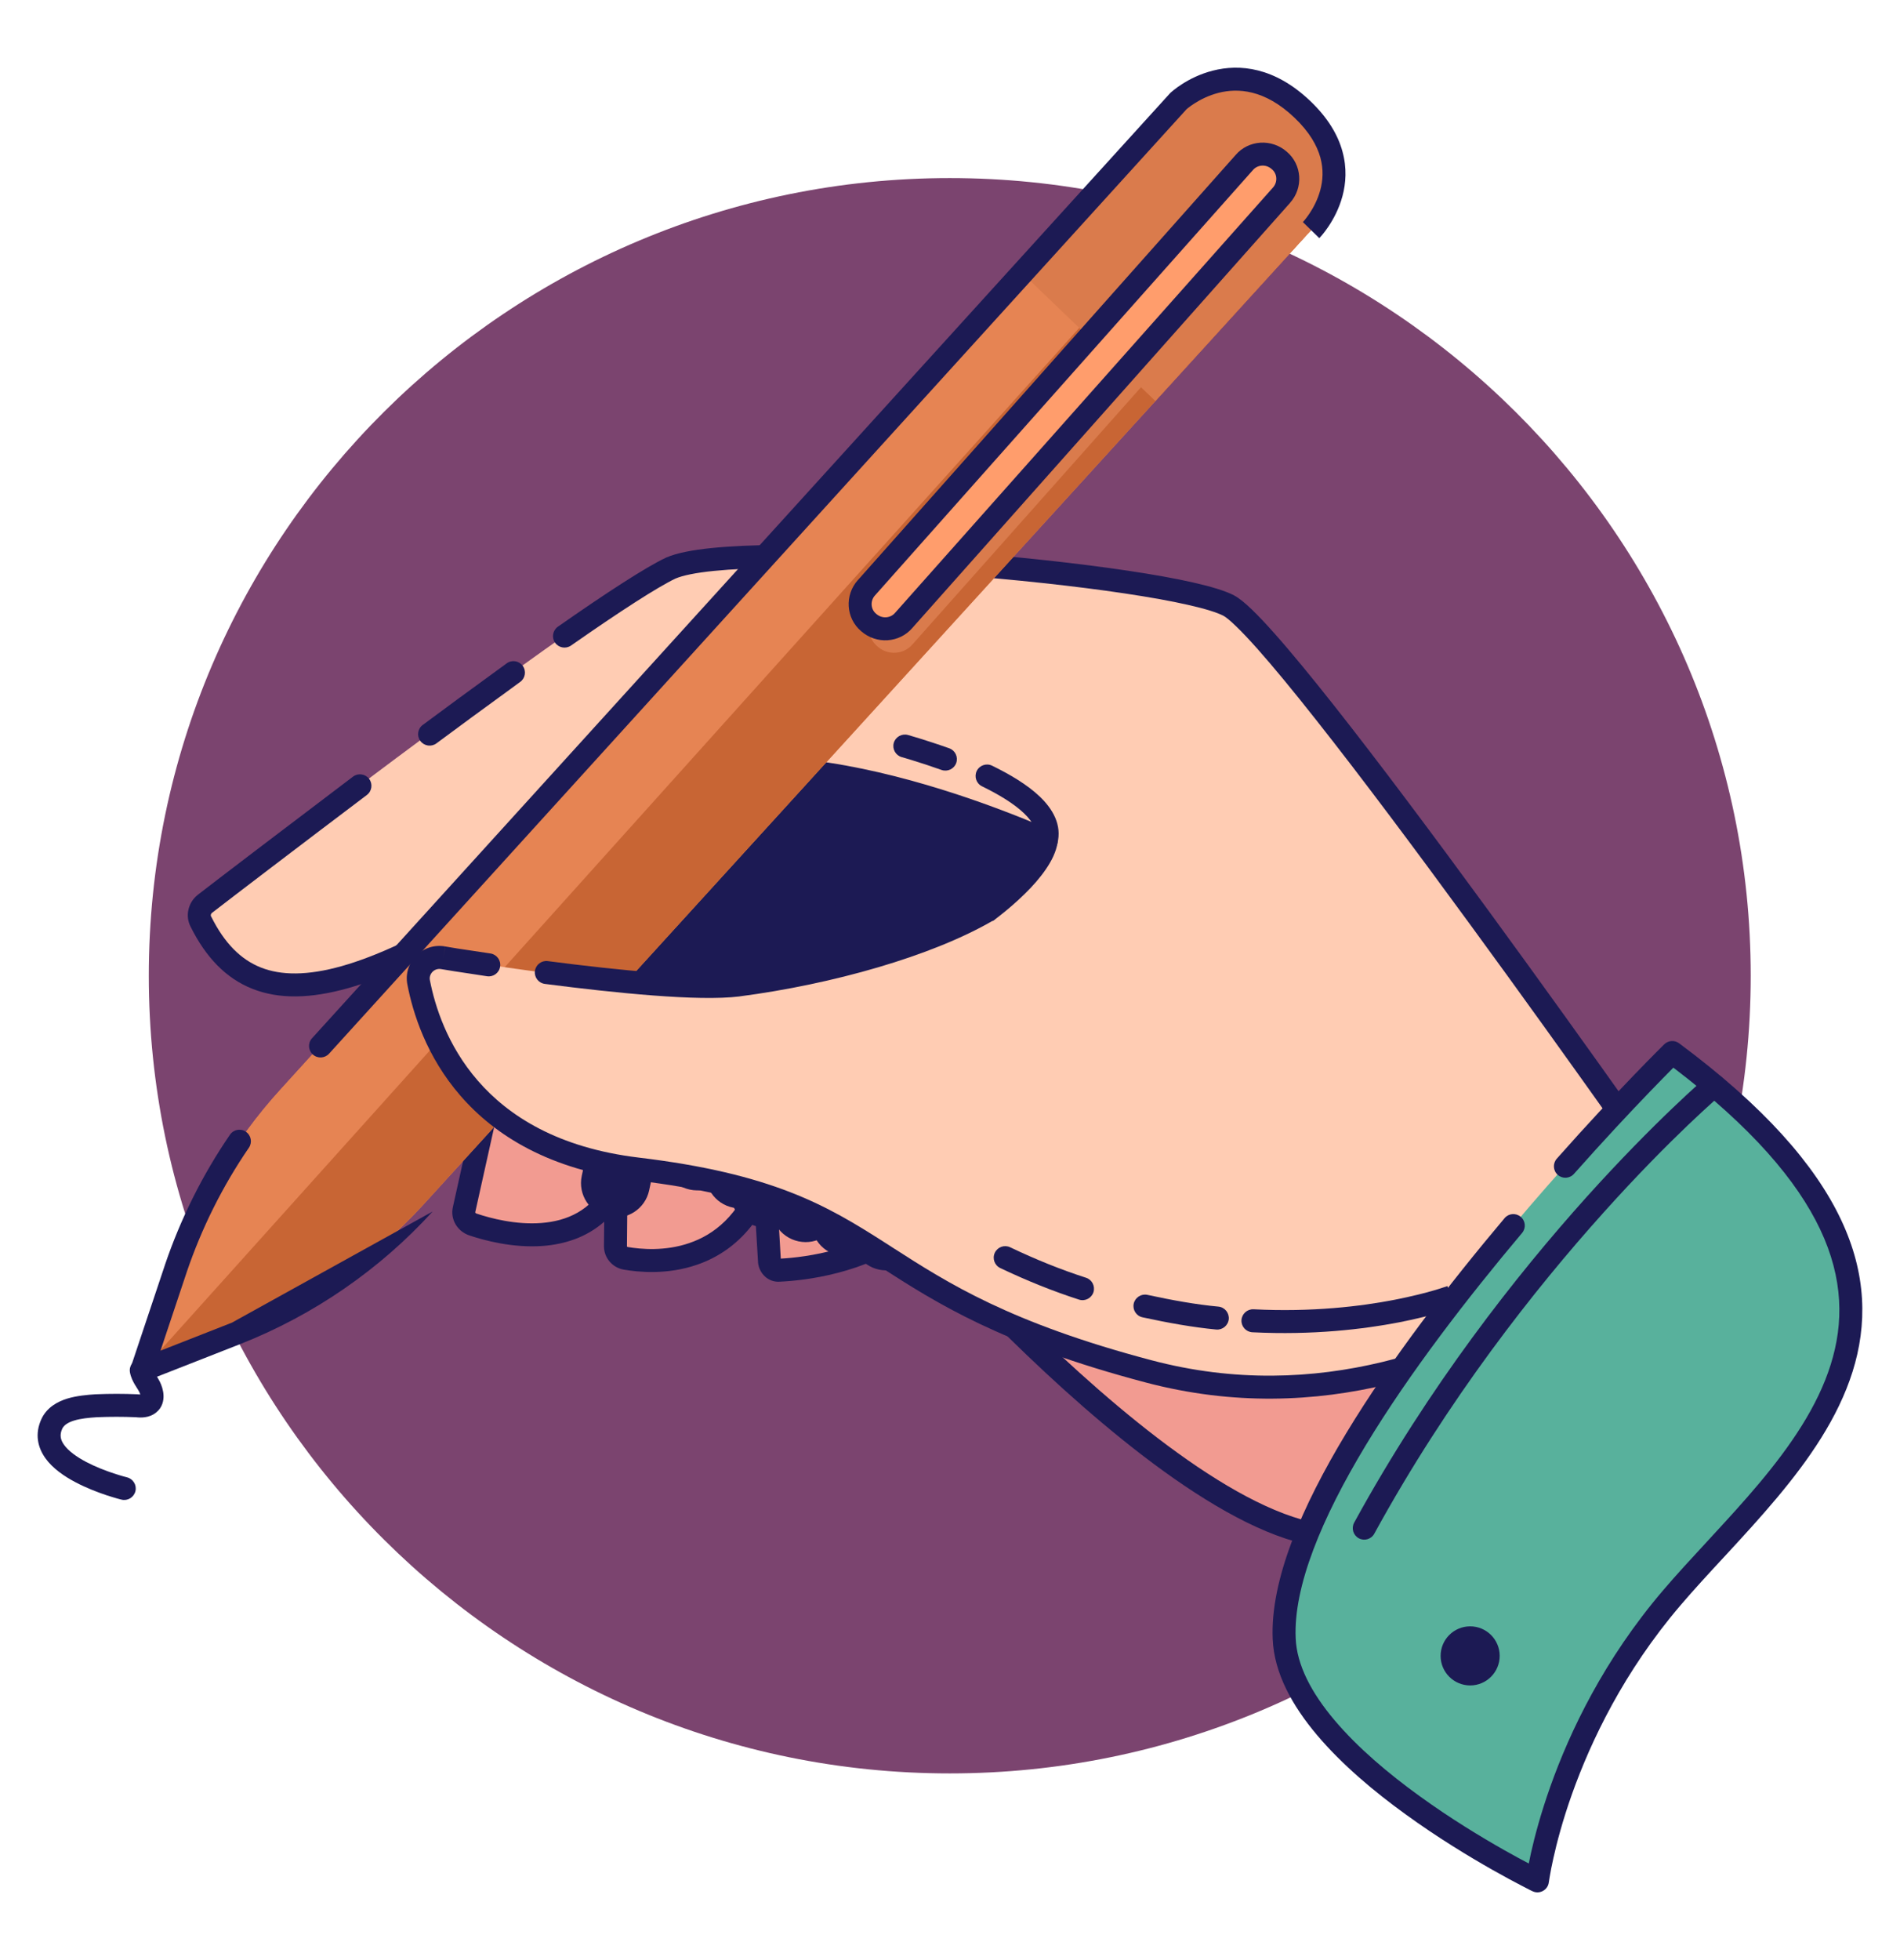
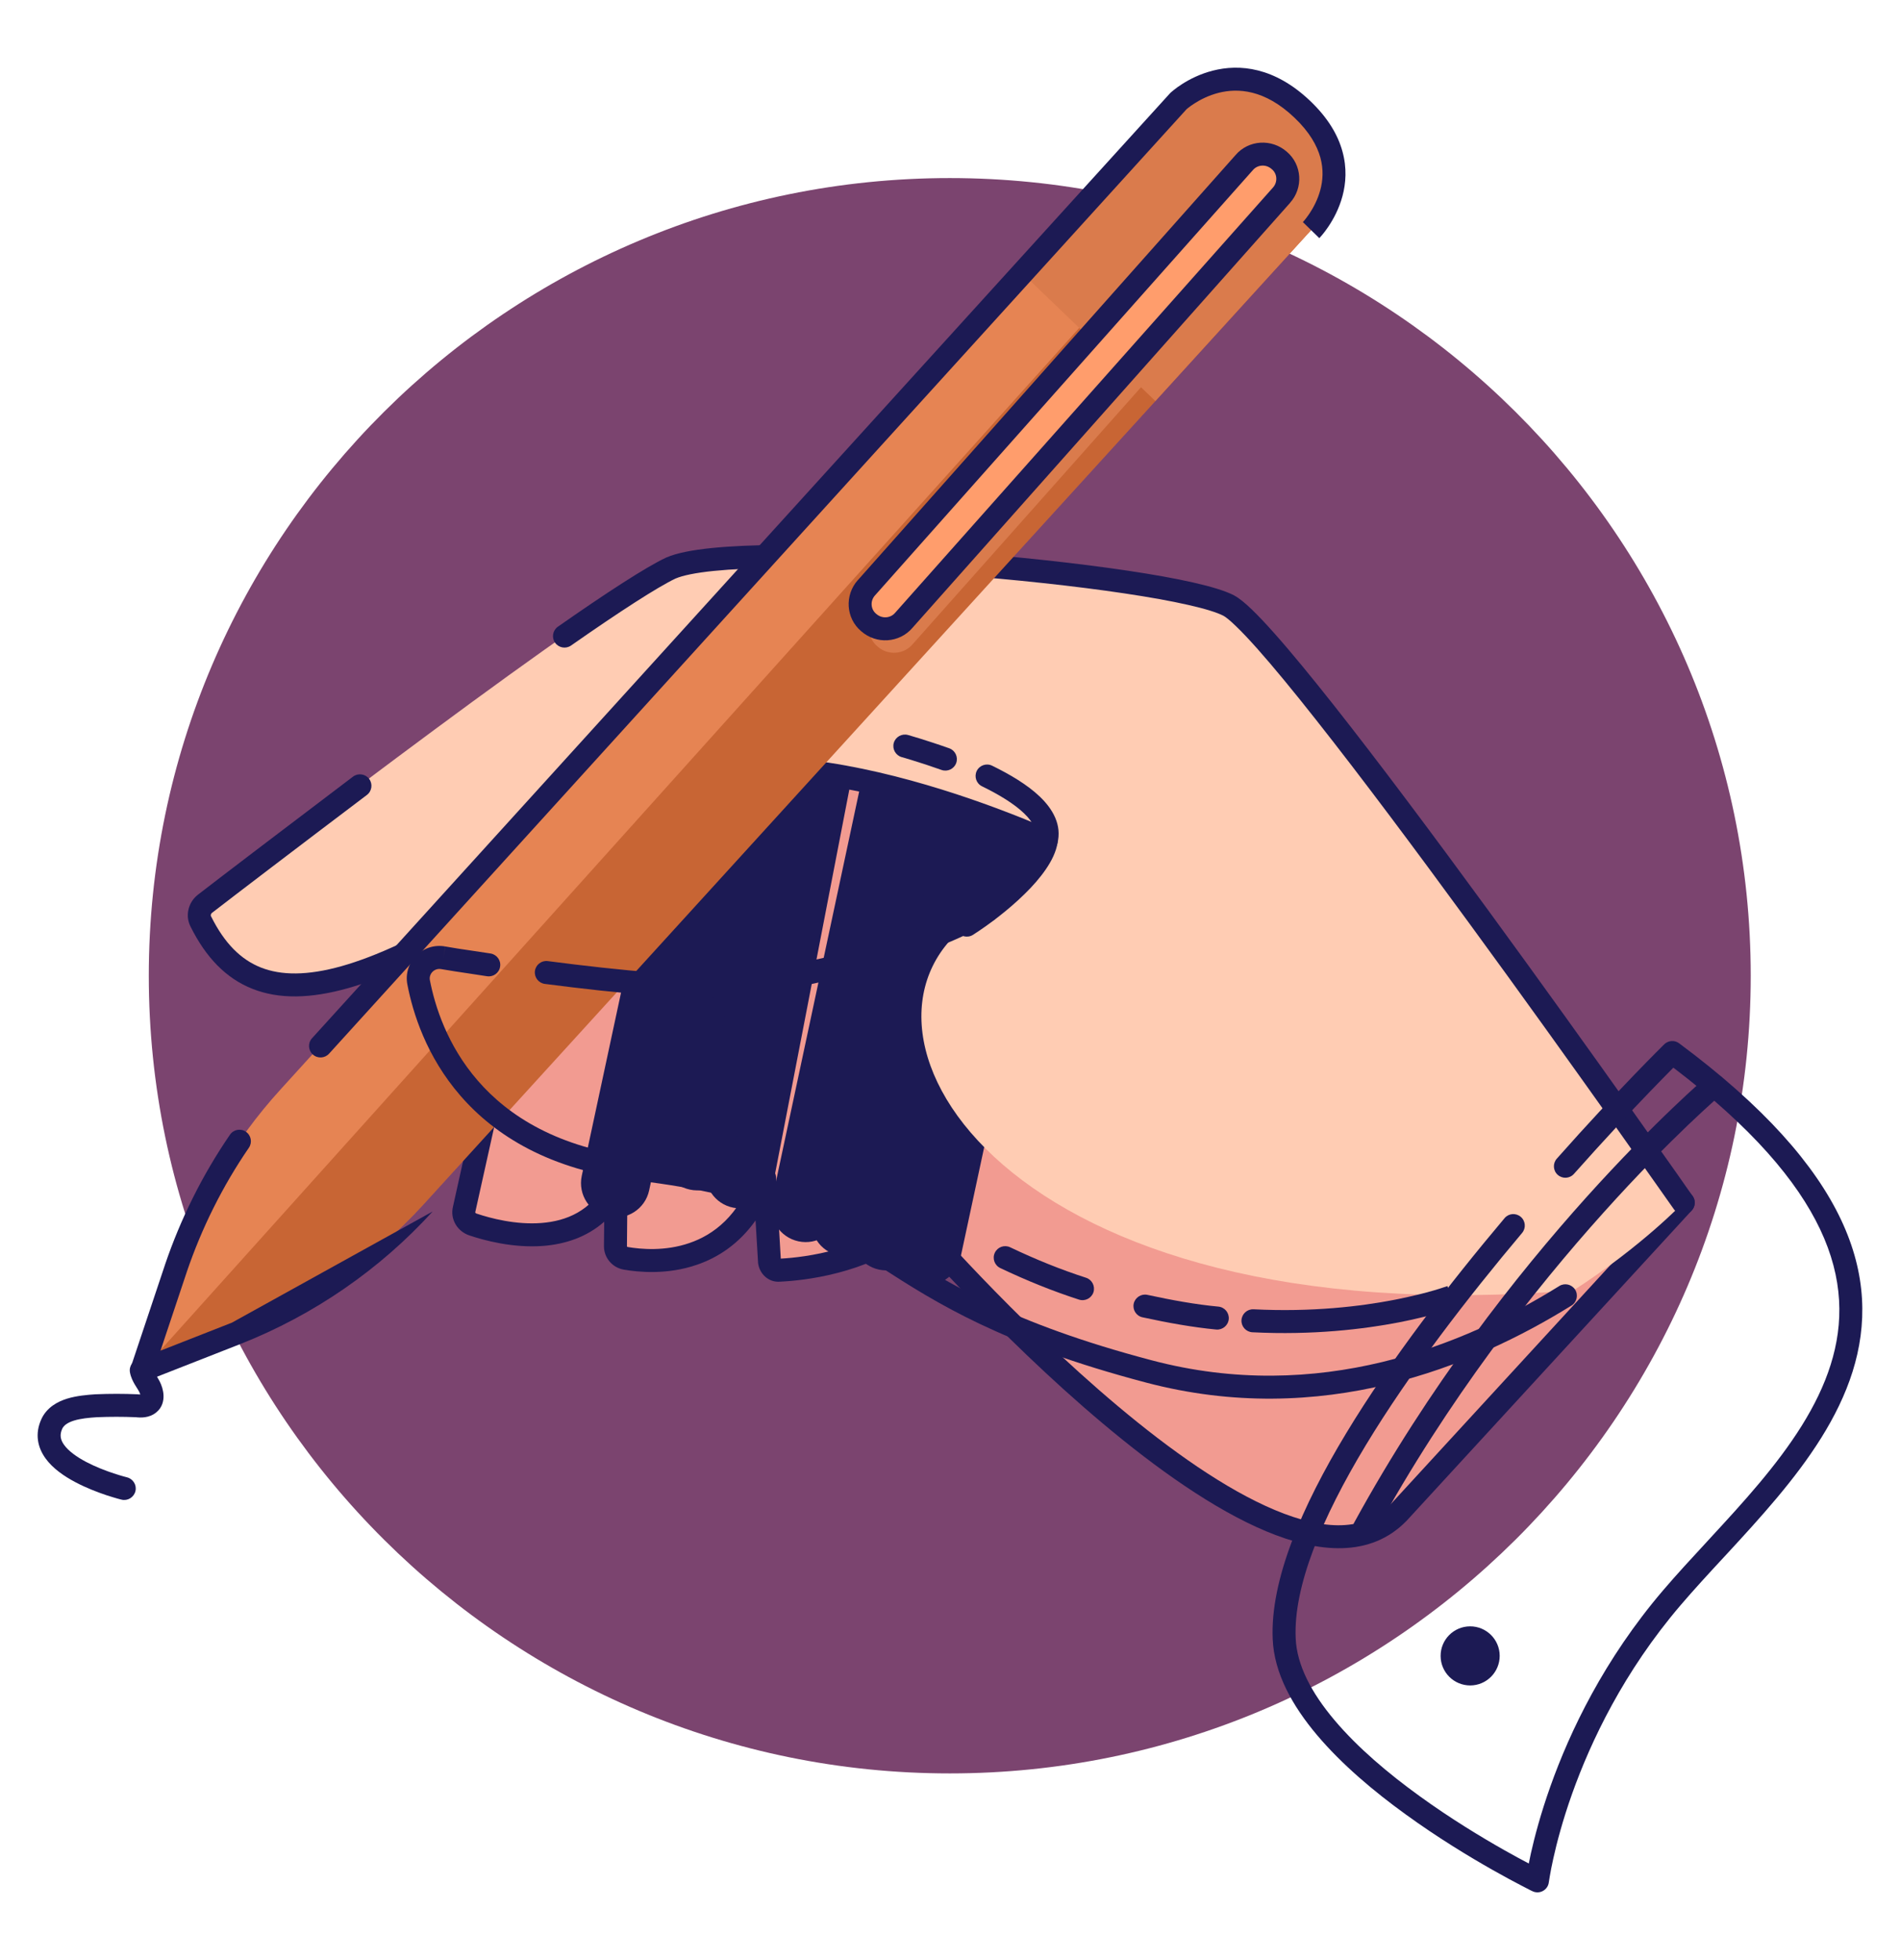
<svg xmlns="http://www.w3.org/2000/svg" width="32" height="33" viewBox="0 0 32 33" fill="none">
  <path d="M2.506 16.428C2.506 9.011 8.579 2.998 15.996 2.998C23.413 2.998 29.486 9.011 29.486 16.428C29.486 23.845 23.413 29.857 15.996 29.857C8.579 29.857 2.506 23.845 2.506 16.428Z" fill="#7B446F" />
  <path d="M28.35 20.249L27.62 19.433L20.456 10.756L11.75 11.058L8.906 15.457L7.817 20.359C7.789 20.469 7.854 20.579 7.965 20.616C8.454 20.78 9.793 21.101 10.374 20.002L10.365 20.982C10.365 21.083 10.439 21.165 10.531 21.184C11.002 21.266 12.332 21.358 12.876 19.828L12.959 21.239C12.969 21.33 13.042 21.394 13.126 21.385C13.532 21.367 14.63 21.248 15.406 20.57C15.406 20.57 21.471 27.598 23.549 25.472L28.35 20.249Z" fill="#F29B91" />
-   <path fill-rule="evenodd" clip-rule="evenodd" d="M14.549 12.332C14.235 12.265 13.927 12.465 13.86 12.778L12.318 19.962C12.251 20.275 12.45 20.584 12.763 20.651C13.077 20.718 13.385 20.519 13.452 20.205L14.994 13.021C15.061 12.708 14.862 12.4 14.549 12.332Z" fill="#1C1A54" />
  <path fill-rule="evenodd" clip-rule="evenodd" d="M13.883 12.413C13.569 12.352 13.264 12.558 13.204 12.873L11.893 19.653C11.832 19.968 12.037 20.272 12.352 20.333C12.667 20.394 12.971 20.188 13.032 19.874L14.343 13.093C14.404 12.778 14.198 12.474 13.883 12.413Z" fill="#1C1A54" />
  <path fill-rule="evenodd" clip-rule="evenodd" d="M13.238 12.489C12.925 12.421 12.616 12.621 12.549 12.934L11.173 19.339C11.106 19.652 11.305 19.961 11.619 20.028C11.932 20.096 12.241 19.896 12.308 19.583L13.683 13.178C13.751 12.864 13.551 12.556 13.238 12.489Z" fill="#1C1A54" />
  <path fill-rule="evenodd" clip-rule="evenodd" d="M12.582 12.562C12.269 12.495 11.961 12.694 11.894 13.008L10.573 19.184C10.507 19.497 10.706 19.805 11.02 19.872C11.333 19.939 11.641 19.74 11.708 19.426L13.028 13.25C13.095 12.937 12.896 12.629 12.582 12.562Z" fill="#1C1A54" />
  <path fill-rule="evenodd" clip-rule="evenodd" d="M11.927 12.635C11.614 12.568 11.306 12.767 11.238 13.081L9.798 19.797C9.731 20.111 9.931 20.419 10.244 20.486C10.557 20.553 10.866 20.354 10.933 20.041L12.373 13.324C12.44 13.011 12.241 12.702 11.927 12.635Z" fill="#1C1A54" />
  <path fill-rule="evenodd" clip-rule="evenodd" d="M15.222 12.58C14.909 12.513 14.601 12.713 14.534 13.027L13.001 20.211C12.934 20.524 13.134 20.832 13.448 20.899C13.761 20.966 14.069 20.766 14.136 20.453L15.669 13.269C15.735 12.955 15.536 12.647 15.222 12.58Z" fill="#1C1A54" />
  <path fill-rule="evenodd" clip-rule="evenodd" d="M15.907 12.818C15.594 12.751 15.285 12.95 15.218 13.263L13.676 20.447C13.609 20.761 13.808 21.069 14.122 21.136C14.435 21.203 14.743 21.004 14.811 20.691L16.352 13.507C16.42 13.193 16.22 12.885 15.907 12.818Z" fill="#1C1A54" />
  <path fill-rule="evenodd" clip-rule="evenodd" d="M16.59 13.066C16.276 12.998 15.968 13.198 15.901 13.511L14.359 20.686C14.291 20.999 14.491 21.308 14.804 21.375C15.117 21.442 15.426 21.243 15.493 20.93L17.035 13.755C17.102 13.442 16.903 13.133 16.59 13.066Z" fill="#1C1A54" />
  <path fill-rule="evenodd" clip-rule="evenodd" d="M17.272 13.304C16.959 13.237 16.65 13.436 16.583 13.75L15.041 20.934C14.974 21.247 15.174 21.555 15.487 21.623C15.8 21.69 16.109 21.49 16.176 21.177L17.718 13.993C17.785 13.68 17.585 13.371 17.272 13.304Z" fill="#1C1A54" />
  <path fill-rule="evenodd" clip-rule="evenodd" d="M20.605 10.633C20.567 10.586 20.51 10.56 20.45 10.563L11.743 10.865C11.68 10.867 11.622 10.9 11.588 10.953L8.744 15.352C8.732 15.371 8.723 15.392 8.718 15.415L7.629 20.315C7.577 20.529 7.706 20.733 7.904 20.799C8.158 20.885 8.644 21.015 9.15 20.976C9.503 20.948 9.872 20.837 10.176 20.569L10.172 20.982C10.172 21.18 10.316 21.338 10.494 21.373L10.498 21.374C10.748 21.418 11.236 21.467 11.739 21.293C12.092 21.172 12.444 20.944 12.725 20.548L12.767 21.25C12.767 21.253 12.767 21.255 12.767 21.258C12.786 21.439 12.939 21.596 13.14 21.578C13.534 21.56 14.575 21.45 15.384 20.837C15.423 20.881 15.471 20.935 15.527 20.997C15.698 21.186 15.945 21.454 16.247 21.769C16.851 22.397 17.679 23.215 18.574 23.966C19.467 24.716 20.438 25.41 21.326 25.781C22.205 26.149 23.081 26.228 23.687 25.607L23.691 25.603L28.492 20.38C28.559 20.307 28.56 20.194 28.494 20.12L27.767 19.307L20.605 10.633ZM15.406 20.57L15.553 20.443C15.519 20.404 15.471 20.38 15.42 20.377C15.368 20.373 15.318 20.39 15.279 20.424C14.575 21.04 13.57 21.167 13.15 21.19L13.07 19.816C13.064 19.724 12.995 19.649 12.904 19.636C12.813 19.623 12.725 19.676 12.694 19.763C12.442 20.472 12.018 20.788 11.613 20.927C11.201 21.07 10.79 21.032 10.569 20.994C10.567 20.993 10.564 20.992 10.562 20.989C10.559 20.986 10.559 20.984 10.559 20.982C10.559 20.982 10.559 20.983 10.559 20.982L10.568 20.003C10.569 19.914 10.508 19.836 10.422 19.814C10.335 19.792 10.245 19.832 10.204 19.911C9.952 20.387 9.543 20.557 9.12 20.59C8.689 20.624 8.261 20.511 8.027 20.432L8.026 20.432C8.015 20.428 8.009 20.422 8.006 20.418C8.004 20.414 8.004 20.41 8.005 20.406L8.006 20.401L9.088 15.533L11.858 11.248L20.368 10.953L27.471 19.557C27.473 19.559 27.475 19.561 27.476 19.562L28.089 20.247L23.409 25.339C22.977 25.779 22.316 25.776 21.475 25.424C20.642 25.076 19.707 24.412 18.823 23.67C17.942 22.93 17.124 22.124 16.526 21.501C16.227 21.189 15.983 20.925 15.814 20.738C15.73 20.645 15.664 20.571 15.62 20.52C15.598 20.495 15.581 20.476 15.569 20.463L15.557 20.448L15.553 20.443C15.553 20.443 15.553 20.443 15.406 20.57Z" fill="#1C1A54" />
  <path d="M3.376 15.52C3.321 15.419 3.348 15.291 3.441 15.218C4.447 14.439 10.143 10.068 11.297 9.564C12.488 9.042 19.69 9.665 20.696 10.196C21.702 10.746 28.35 20.248 28.35 20.248C28.35 20.248 27.666 20.972 26.503 21.724C16.846 22.512 13.938 17.353 16.292 15.566C16.809 15.236 17.557 14.613 17.631 14.146C17.631 14.146 12.931 11.992 10.983 13.422C6.358 16.803 4.336 17.417 3.376 15.52Z" fill="#FFCCB3" />
  <path fill-rule="evenodd" clip-rule="evenodd" d="M11.983 9.227C11.668 9.259 11.399 9.309 11.22 9.387L11.216 9.389C10.884 9.544 10.205 9.985 9.396 10.551C9.309 10.612 9.287 10.733 9.348 10.82C9.41 10.908 9.53 10.929 9.618 10.868C10.432 10.299 11.081 9.88 11.378 9.74C11.497 9.689 11.713 9.643 12.022 9.612C12.327 9.581 12.703 9.565 13.129 9.561C13.98 9.555 15.018 9.6 16.052 9.678C17.086 9.756 18.113 9.867 18.942 9.991C19.357 10.053 19.721 10.118 20.01 10.184C20.304 10.25 20.503 10.314 20.605 10.367C20.644 10.388 20.713 10.442 20.814 10.54C20.913 10.634 21.032 10.761 21.17 10.915C21.444 11.223 21.784 11.636 22.165 12.119C22.928 13.084 23.851 14.321 24.744 15.543C25.638 16.764 26.499 17.968 27.138 18.867C27.457 19.317 27.721 19.69 27.904 19.951C27.996 20.081 28.068 20.183 28.117 20.253L28.192 20.359C28.192 20.359 28.192 20.359 28.329 20.263L28.192 20.359C28.253 20.447 28.373 20.468 28.461 20.407C28.548 20.346 28.57 20.225 28.509 20.138L28.37 20.235C28.509 20.138 28.509 20.138 28.509 20.138L28.433 20.031C28.384 19.961 28.313 19.858 28.221 19.728C28.037 19.467 27.773 19.093 27.453 18.643C26.814 17.743 25.951 16.538 25.057 15.315C24.163 14.092 23.236 12.85 22.469 11.879C22.085 11.394 21.741 10.974 21.459 10.658C21.318 10.499 21.191 10.365 21.082 10.26C20.977 10.159 20.876 10.074 20.789 10.027L20.787 10.025C20.636 9.946 20.391 9.874 20.095 9.807C19.793 9.738 19.42 9.672 19 9.609C18.159 9.483 17.122 9.371 16.081 9.292C15.04 9.214 13.991 9.168 13.126 9.174C12.693 9.178 12.304 9.194 11.983 9.227Z" fill="#1C1A54" />
-   <path fill-rule="evenodd" clip-rule="evenodd" d="M8.804 11.21C8.741 11.124 8.62 11.105 8.534 11.168C8.458 11.223 8.381 11.279 8.304 11.336C7.92 11.615 7.52 11.907 7.12 12.205C7.034 12.268 7.016 12.389 7.08 12.475C7.144 12.561 7.265 12.579 7.351 12.515C7.749 12.218 8.148 11.928 8.531 11.649C8.609 11.592 8.686 11.536 8.762 11.48C8.848 11.418 8.867 11.297 8.804 11.21Z" fill="#1C1A54" />
  <path fill-rule="evenodd" clip-rule="evenodd" d="M17.385 14.263C17.363 14.31 17.333 14.362 17.294 14.419C17.215 14.534 17.108 14.657 16.983 14.779C16.733 15.023 16.428 15.253 16.178 15.412C16.088 15.47 16.062 15.59 16.119 15.68C16.177 15.77 16.297 15.796 16.387 15.739C16.654 15.568 16.981 15.322 17.253 15.055C17.39 14.922 17.515 14.78 17.613 14.637C17.71 14.496 17.788 14.342 17.812 14.185C17.826 14.1 17.781 14.016 17.702 13.979L17.621 14.155C17.702 13.979 17.702 13.979 17.702 13.979L17.701 13.979L17.698 13.978L17.687 13.973C17.678 13.969 17.664 13.963 17.646 13.955C17.61 13.939 17.558 13.916 17.491 13.887C17.357 13.831 17.163 13.751 16.925 13.661C16.45 13.479 15.794 13.252 15.076 13.07C14.358 12.888 13.571 12.749 12.835 12.748C12.101 12.747 11.394 12.883 10.86 13.275C8.55 14.963 6.916 15.938 5.753 16.266C5.175 16.428 4.736 16.424 4.394 16.289C4.055 16.155 3.781 15.88 3.558 15.434C3.557 15.432 3.556 15.43 3.554 15.428C3.547 15.413 3.548 15.387 3.569 15.37C3.948 15.077 4.98 14.29 6.179 13.384C6.264 13.32 6.281 13.198 6.217 13.113C6.152 13.028 6.031 13.011 5.946 13.075C4.746 13.983 3.711 14.771 3.331 15.065L3.329 15.067C3.168 15.195 3.113 15.424 3.214 15.61C3.465 16.111 3.8 16.47 4.252 16.648C4.701 16.826 5.234 16.813 5.857 16.638C7.097 16.29 8.782 15.272 11.088 13.588L11.088 13.587C11.528 13.265 12.139 13.134 12.834 13.135C13.527 13.136 14.28 13.267 14.981 13.445C15.68 13.622 16.321 13.844 16.788 14.022C17.021 14.111 17.21 14.188 17.34 14.244C17.356 14.25 17.371 14.257 17.385 14.263Z" fill="#1C1A54" />
-   <path d="M3.977 22.448C5.186 21.971 6.275 21.22 7.143 20.267L22.081 3.874C22.081 3.874 23.041 2.894 21.933 1.84C20.826 0.786 19.847 1.702 19.847 1.702L4.724 18.343C3.93 19.213 3.33 20.249 2.961 21.367L2.389 23.08L3.977 22.448Z" fill="#E68453" />
  <path d="M3.977 22.448C5.186 21.971 6.275 21.22 7.143 20.267L22.081 3.874C22.081 3.874 23.041 2.894 21.933 1.84C20.826 0.786 19.847 1.702 19.847 1.702L4.724 18.343C3.93 19.213 3.33 20.249 2.961 21.367L2.389 23.08L3.977 22.448Z" fill="#E68453" />
  <path opacity="0.38" d="M21.942 1.831C23.05 2.885 22.09 3.865 22.09 3.865L7.152 20.258C6.275 21.22 5.194 21.962 3.985 22.439L2.406 23.062L21.683 1.62C21.766 1.684 21.849 1.748 21.942 1.831Z" fill="#963403" />
  <path d="M2.794 22.915L2.397 23.071L2.517 22.695L2.794 22.915Z" fill="#1C1A54" />
  <path d="M22.081 3.874L19.459 6.752L17.216 4.598L19.847 1.694C19.847 1.694 20.826 0.777 21.934 1.831C23.041 2.885 22.081 3.874 22.081 3.874Z" fill="#DA7B4C" />
  <path fill-rule="evenodd" clip-rule="evenodd" d="M20.523 1.563C20.844 1.482 21.297 1.501 21.8 1.98C22.056 2.223 22.182 2.452 22.238 2.653C22.293 2.855 22.28 3.041 22.236 3.202C22.192 3.364 22.118 3.5 22.053 3.597C22.021 3.644 21.992 3.682 21.972 3.706C21.962 3.718 21.954 3.727 21.949 3.733L21.943 3.738L21.943 3.739C21.943 3.739 21.943 3.739 21.943 3.739C21.943 3.739 21.943 3.739 22.081 3.874C22.219 4.009 22.22 4.009 22.22 4.009L22.22 4.009L22.221 4.007L22.223 4.006L22.225 4.004C22.227 4.001 22.231 3.998 22.235 3.993C22.243 3.984 22.255 3.97 22.269 3.954C22.297 3.921 22.334 3.873 22.375 3.812C22.455 3.692 22.552 3.517 22.61 3.302C22.668 3.087 22.687 2.83 22.61 2.551C22.534 2.272 22.365 1.984 22.067 1.7C21.463 1.125 20.872 1.075 20.427 1.189C20.211 1.244 20.035 1.335 19.913 1.413C19.852 1.451 19.804 1.487 19.771 1.514C19.754 1.527 19.741 1.538 19.732 1.546C19.727 1.55 19.723 1.554 19.72 1.556L19.717 1.559L19.716 1.56L19.715 1.561C19.715 1.561 19.715 1.561 19.847 1.702L19.715 1.561C19.711 1.565 19.707 1.569 19.704 1.572L5.255 17.48C5.183 17.559 5.189 17.681 5.268 17.753C5.347 17.825 5.47 17.819 5.542 17.74L19.983 1.84L19.985 1.838C19.991 1.834 20 1.826 20.012 1.816C20.036 1.797 20.073 1.769 20.121 1.739C20.218 1.677 20.356 1.606 20.523 1.563ZM7.286 20.397C7.286 20.397 7.286 20.397 7.286 20.397C6.399 21.372 5.284 22.141 4.048 22.628L2.459 23.251C2.389 23.279 2.31 23.263 2.256 23.211C2.201 23.16 2.181 23.081 2.205 23.01L2.778 21.296L2.778 21.295C3.042 20.518 3.41 19.779 3.873 19.104C3.933 19.016 4.053 18.993 4.141 19.054C4.23 19.114 4.252 19.235 4.192 19.323C3.749 19.968 3.397 20.675 3.144 21.419C3.144 21.419 3.144 21.42 3.144 21.42L2.703 22.74L3.906 22.268C3.906 22.268 3.906 22.268 3.906 22.268L7.286 20.397ZM22.223 4.006L7.286 20.397L22.223 4.006ZM21.943 3.739L21.943 3.739L21.943 3.739Z" fill="#1C1A54" />
  <path d="M14.779 10.884C14.954 11.04 15.222 11.021 15.37 10.847L21.731 3.691C21.888 3.517 21.869 3.251 21.694 3.104C21.518 2.949 21.251 2.967 21.103 3.141L14.742 10.297C14.585 10.472 14.603 10.737 14.779 10.884Z" fill="#DA7B4C" />
  <path d="M14.63 10.481C14.806 10.636 15.073 10.618 15.221 10.444L21.582 3.287C21.739 3.113 21.721 2.848 21.545 2.701C21.37 2.545 21.102 2.564 20.954 2.738L14.593 9.894C14.436 10.068 14.455 10.334 14.63 10.481Z" fill="#FF9D6C" />
  <path fill-rule="evenodd" clip-rule="evenodd" d="M21.102 2.863C21.178 2.773 21.321 2.76 21.417 2.846L21.421 2.849C21.511 2.924 21.523 3.064 21.439 3.158L21.438 3.159L15.074 10.319C14.998 10.408 14.855 10.421 14.759 10.336L14.754 10.332C14.665 10.257 14.652 10.118 14.737 10.024L14.738 10.023L21.102 2.863ZM20.809 2.611C21.028 2.354 21.417 2.331 21.672 2.554C21.93 2.773 21.954 3.163 21.726 3.416C21.726 3.417 21.726 3.417 21.726 3.417L15.367 10.571C15.148 10.827 14.758 10.851 14.504 10.627C14.245 10.409 14.222 10.018 14.449 9.765C14.449 9.765 14.45 9.765 14.45 9.765L20.809 2.611Z" fill="#1C1A54" />
-   <path d="M7.466 16.125C8.583 16.308 11.38 16.721 12.433 16.583C13.975 16.382 15.544 16.015 16.55 15.429C17.667 15.933 18.775 16.446 19.855 17.014C21.924 18.104 23.853 19.415 25.561 21.018C25.838 21.275 26.106 21.541 26.364 21.816C24.73 22.833 22.228 23.85 19.348 23.089C14.279 21.751 15.156 20.212 10.734 19.68C7.918 19.341 7.226 17.445 7.05 16.538C7.004 16.299 7.216 16.079 7.466 16.125Z" fill="#FFCCB3" />
  <path fill-rule="evenodd" clip-rule="evenodd" d="M16.755 21.091C16.709 21.187 16.75 21.303 16.847 21.349C17.297 21.563 17.738 21.74 18.172 21.88C18.274 21.913 18.383 21.857 18.416 21.756C18.448 21.654 18.393 21.545 18.291 21.512C17.875 21.378 17.449 21.207 17.013 20.999C16.916 20.953 16.801 20.994 16.755 21.091Z" fill="#1C1A54" />
  <path fill-rule="evenodd" clip-rule="evenodd" d="M19.094 21.949C19.072 22.053 19.138 22.156 19.242 22.178C19.671 22.271 20.085 22.346 20.484 22.384C20.59 22.393 20.684 22.316 20.695 22.209C20.704 22.103 20.627 22.008 20.52 21.998C20.143 21.963 19.745 21.891 19.324 21.8C19.22 21.778 19.117 21.844 19.094 21.949Z" fill="#1C1A54" />
  <path fill-rule="evenodd" clip-rule="evenodd" d="M24.445 21.833C24.377 21.652 24.377 21.652 24.377 21.652L24.374 21.653L24.364 21.657C24.355 21.66 24.341 21.665 24.322 21.671C24.284 21.684 24.226 21.703 24.15 21.725C23.998 21.769 23.774 21.827 23.488 21.883C22.916 21.994 22.096 22.093 21.112 22.043C21.006 22.038 20.915 22.12 20.909 22.227C20.904 22.334 20.986 22.424 21.093 22.43C22.113 22.481 22.964 22.378 23.562 22.263C23.861 22.205 24.096 22.143 24.258 22.096C24.339 22.073 24.402 22.053 24.445 22.038C24.466 22.031 24.483 22.025 24.494 22.021L24.507 22.016L24.511 22.015L24.512 22.015L24.513 22.015C24.513 22.014 24.513 22.014 24.445 21.833Z" fill="#1C1A54" />
  <path fill-rule="evenodd" clip-rule="evenodd" d="M16.45 12.98C16.404 13.076 16.443 13.191 16.539 13.238C16.824 13.377 17.08 13.532 17.248 13.694C17.419 13.858 17.463 13.992 17.434 14.107C17.407 14.21 17.47 14.316 17.573 14.342C17.677 14.369 17.782 14.307 17.808 14.203C17.89 13.887 17.727 13.618 17.516 13.415C17.304 13.211 17.006 13.036 16.709 12.891C16.613 12.844 16.497 12.884 16.45 12.98Z" fill="#1C1A54" />
  <path fill-rule="evenodd" clip-rule="evenodd" d="M15.187 12.747L15.188 12.747L15.19 12.748L15.2 12.75C15.208 12.753 15.221 12.756 15.237 12.761C15.27 12.771 15.318 12.785 15.378 12.804C15.499 12.841 15.667 12.895 15.858 12.963C15.959 12.998 16.069 12.946 16.105 12.845C16.14 12.744 16.088 12.634 15.987 12.598C15.79 12.528 15.617 12.473 15.493 12.434C15.43 12.415 15.38 12.4 15.346 12.39C15.329 12.385 15.315 12.381 15.306 12.378L15.295 12.375L15.293 12.375L15.292 12.374C15.189 12.346 15.082 12.406 15.053 12.508C15.024 12.611 15.085 12.718 15.187 12.747Z" fill="#1C1A54" />
  <path fill-rule="evenodd" clip-rule="evenodd" d="M16.8 15.231C16.747 15.139 16.628 15.107 16.536 15.161C15.56 15.729 13.937 16.192 12.408 16.392C12.097 16.43 11.606 16.418 11.032 16.375C10.463 16.331 9.825 16.259 9.226 16.181C9.12 16.167 9.023 16.242 9.009 16.348C8.996 16.454 9.07 16.551 9.176 16.565C9.778 16.643 10.424 16.716 11.003 16.76C11.578 16.804 12.103 16.819 12.456 16.776L12.458 16.775C14.013 16.572 15.693 16.1 16.731 15.495C16.823 15.441 16.854 15.323 16.8 15.231Z" fill="#1C1A54" />
  <path fill-rule="evenodd" clip-rule="evenodd" d="M7.501 15.935C7.118 15.865 6.788 16.202 6.861 16.575C6.952 17.048 7.179 17.785 7.756 18.449C8.336 19.117 9.258 19.698 10.711 19.873L10.711 19.873C11.805 20.004 12.563 20.197 13.163 20.43C13.763 20.662 14.213 20.938 14.694 21.246C14.739 21.274 14.784 21.303 14.829 21.331C15.769 21.935 16.853 22.631 19.299 23.276C22.252 24.056 24.81 23.011 26.467 21.98C26.557 21.924 26.585 21.804 26.529 21.713C26.472 21.623 26.353 21.595 26.262 21.651C24.651 22.655 22.205 23.644 19.397 22.902H19.397C17.01 22.272 15.963 21.601 15.04 21.008C14.994 20.978 14.948 20.949 14.903 20.92C14.417 20.609 13.941 20.316 13.303 20.069C12.665 19.822 11.875 19.623 10.757 19.489C9.394 19.325 8.562 18.787 8.048 18.195C7.531 17.6 7.324 16.935 7.24 16.501L7.24 16.501C7.22 16.397 7.315 16.294 7.431 16.316L7.432 16.316C7.568 16.34 7.734 16.365 7.915 16.392C8.008 16.406 8.104 16.42 8.203 16.436C8.308 16.452 8.407 16.38 8.423 16.274C8.44 16.169 8.367 16.07 8.262 16.053C8.157 16.037 8.058 16.022 7.964 16.008C7.787 15.982 7.631 15.959 7.5 15.935L7.466 16.125L7.501 15.935Z" fill="#1C1A54" />
-   <path d="M28.156 17.72C28.156 17.72 21.481 24.308 21.619 27.588C21.702 29.632 25.885 31.666 25.885 31.666C25.885 31.666 26.199 29.183 28.146 26.901C30.095 24.61 33.834 21.926 28.156 17.72Z" fill="#58B19C" />
  <path fill-rule="evenodd" clip-rule="evenodd" d="M28.029 17.582L28.027 17.584L28.02 17.591L27.993 17.618C27.969 17.641 27.934 17.676 27.889 17.722C27.799 17.812 27.669 17.945 27.506 18.114C27.182 18.451 26.73 18.931 26.22 19.507C26.149 19.587 26.156 19.709 26.236 19.78C26.316 19.851 26.438 19.843 26.509 19.763C27.015 19.193 27.463 18.716 27.785 18.382C27.946 18.215 28.075 18.084 28.164 17.994C28.17 17.988 28.177 17.981 28.183 17.975C29.504 18.979 30.268 19.881 30.654 20.695C31.049 21.528 31.052 22.28 30.832 22.977C30.61 23.683 30.158 24.341 29.628 24.973C29.364 25.288 29.083 25.593 28.806 25.893C28.784 25.917 28.762 25.94 28.741 25.964C28.487 26.238 28.236 26.51 28.009 26.776C27.016 27.939 26.44 29.152 26.112 30.075C25.948 30.536 25.846 30.925 25.784 31.2C25.77 31.265 25.758 31.323 25.748 31.374C25.64 31.317 25.499 31.241 25.334 31.148C24.945 30.928 24.426 30.614 23.906 30.237C23.384 29.86 22.867 29.424 22.478 28.963C22.085 28.499 21.84 28.029 21.822 27.581L21.822 27.58C21.783 26.712 22.259 25.562 23.003 24.331C23.741 23.11 24.72 21.845 25.635 20.758C25.704 20.677 25.694 20.555 25.612 20.486C25.53 20.417 25.408 20.427 25.34 20.509C24.418 21.603 23.425 22.885 22.672 24.131C21.925 25.367 21.391 26.604 21.435 27.597C21.459 28.17 21.767 28.721 22.182 29.212C22.6 29.707 23.144 30.164 23.679 30.55C24.214 30.938 24.746 31.26 25.144 31.485C25.343 31.597 25.508 31.686 25.625 31.746C25.683 31.777 25.729 31.8 25.76 31.816C25.776 31.824 25.788 31.83 25.796 31.834L25.806 31.838L25.809 31.84C25.809 31.84 25.809 31.84 25.894 31.666L25.809 31.84C25.865 31.867 25.931 31.866 25.986 31.836C26.041 31.806 26.078 31.752 26.085 31.691L26.086 31.69L26.086 31.685C26.087 31.681 26.088 31.675 26.089 31.666C26.091 31.649 26.096 31.622 26.102 31.588C26.113 31.518 26.133 31.416 26.162 31.285C26.22 31.023 26.318 30.649 26.476 30.204C26.793 29.314 27.348 28.145 28.303 27.027C28.525 26.767 28.77 26.501 29.026 26.225C29.047 26.202 29.068 26.179 29.09 26.156C29.367 25.856 29.653 25.544 29.924 25.221C30.465 24.576 30.956 23.872 31.201 23.094C31.448 22.308 31.443 21.455 31.004 20.529C30.568 19.61 29.711 18.628 28.28 17.565C28.204 17.508 28.098 17.515 28.029 17.582Z" fill="#1C1A54" />
  <path d="M24.263 27.88C24.262 27.605 24.484 27.382 24.759 27.381C25.033 27.38 25.257 27.602 25.258 27.877C25.258 28.151 25.037 28.375 24.762 28.376C24.487 28.376 24.264 28.155 24.263 27.88Z" fill="#1C1A54" />
  <path fill-rule="evenodd" clip-rule="evenodd" d="M29.014 18.153C28.945 18.072 28.823 18.062 28.742 18.131L28.867 18.278C28.742 18.131 28.742 18.131 28.742 18.131L28.741 18.132L28.739 18.134L28.731 18.14C28.724 18.146 28.714 18.155 28.701 18.166C28.675 18.189 28.637 18.223 28.587 18.267C28.488 18.356 28.345 18.488 28.165 18.66C27.805 19.004 27.3 19.51 26.716 20.159C25.549 21.458 24.067 23.332 22.807 25.635C22.756 25.729 22.79 25.846 22.884 25.898C22.977 25.949 23.095 25.915 23.146 25.821C24.388 23.551 25.851 21.701 27.004 20.418C27.58 19.776 28.078 19.277 28.432 18.939C28.609 18.77 28.75 18.641 28.846 18.555C28.894 18.512 28.931 18.479 28.955 18.457C28.968 18.447 28.977 18.439 28.983 18.433L28.99 18.427L28.992 18.426L28.992 18.426" fill="#1C1A54" />
  <path fill-rule="evenodd" clip-rule="evenodd" d="M2.344 22.881C2.239 22.9 2.169 23.001 2.189 23.106C2.204 23.191 2.242 23.261 2.271 23.311C2.286 23.335 2.297 23.354 2.307 23.369C2.322 23.392 2.333 23.41 2.345 23.433C2.352 23.447 2.358 23.462 2.362 23.476C2.362 23.477 2.362 23.477 2.363 23.478C2.354 23.478 2.343 23.477 2.332 23.476C2.326 23.475 2.319 23.474 2.313 23.474C2.077 23.464 1.85 23.464 1.614 23.474L1.609 23.474C1.471 23.483 1.293 23.498 1.132 23.547C0.97 23.597 0.793 23.692 0.7 23.885L0.699 23.888C0.581 24.14 0.635 24.372 0.768 24.555C0.892 24.726 1.086 24.857 1.268 24.953C1.454 25.052 1.649 25.125 1.795 25.174C1.868 25.198 1.93 25.216 1.975 25.229C1.997 25.235 2.014 25.239 2.027 25.243L2.041 25.246L2.045 25.247L2.046 25.248L2.047 25.248C2.047 25.248 2.047 25.248 2.093 25.06L2.047 25.248C2.151 25.273 2.255 25.209 2.281 25.105C2.306 25.002 2.242 24.897 2.138 24.872C2.138 24.872 2.138 24.872 2.138 24.872L2.138 24.872L2.135 24.871L2.124 24.868C2.114 24.866 2.098 24.861 2.079 24.856C2.039 24.845 1.983 24.828 1.916 24.806C1.782 24.762 1.609 24.696 1.449 24.612C1.285 24.525 1.153 24.428 1.081 24.328C1.017 24.24 1.001 24.157 1.049 24.052C1.076 23.998 1.134 23.952 1.246 23.917C1.359 23.882 1.494 23.869 1.632 23.86C1.854 23.851 2.067 23.851 2.288 23.86C2.363 23.869 2.511 23.877 2.629 23.781C2.735 23.698 2.758 23.579 2.754 23.49C2.75 23.402 2.721 23.32 2.69 23.259C2.671 23.221 2.643 23.176 2.622 23.143C2.615 23.131 2.608 23.121 2.604 23.113C2.581 23.074 2.572 23.052 2.569 23.037C2.55 22.931 2.449 22.862 2.344 22.881Z" fill="#1C1A54" />
</svg>